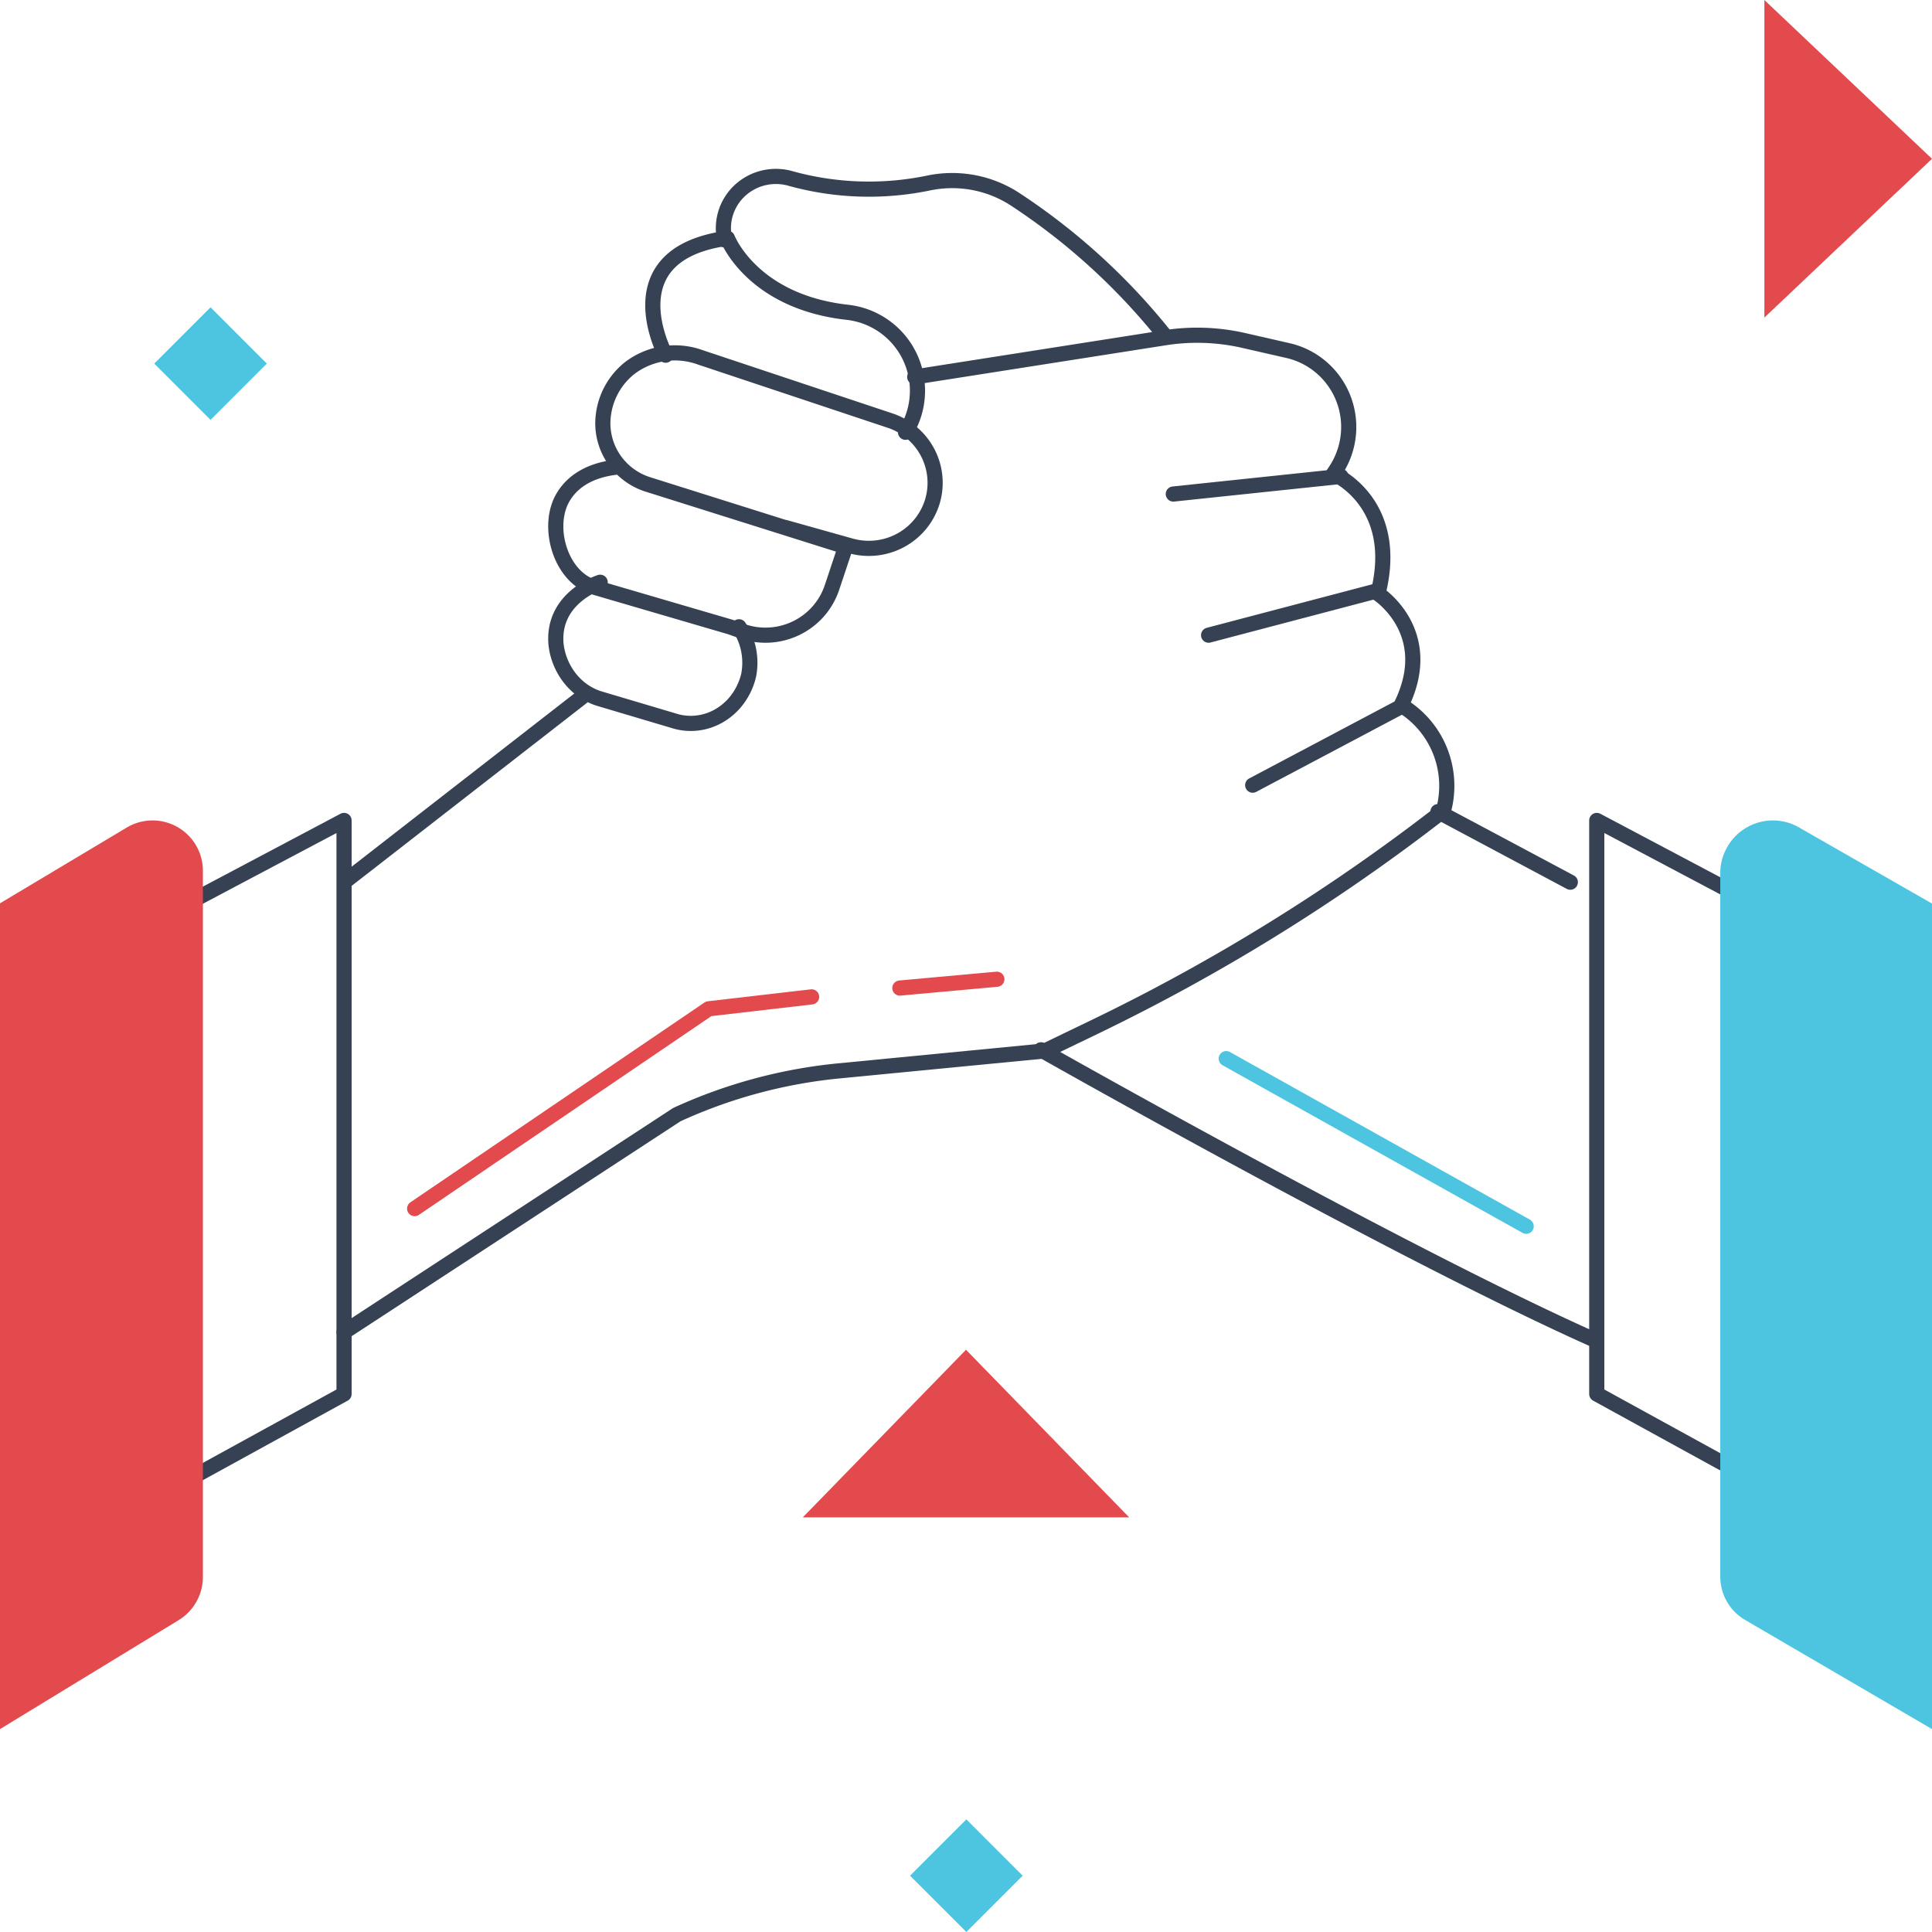
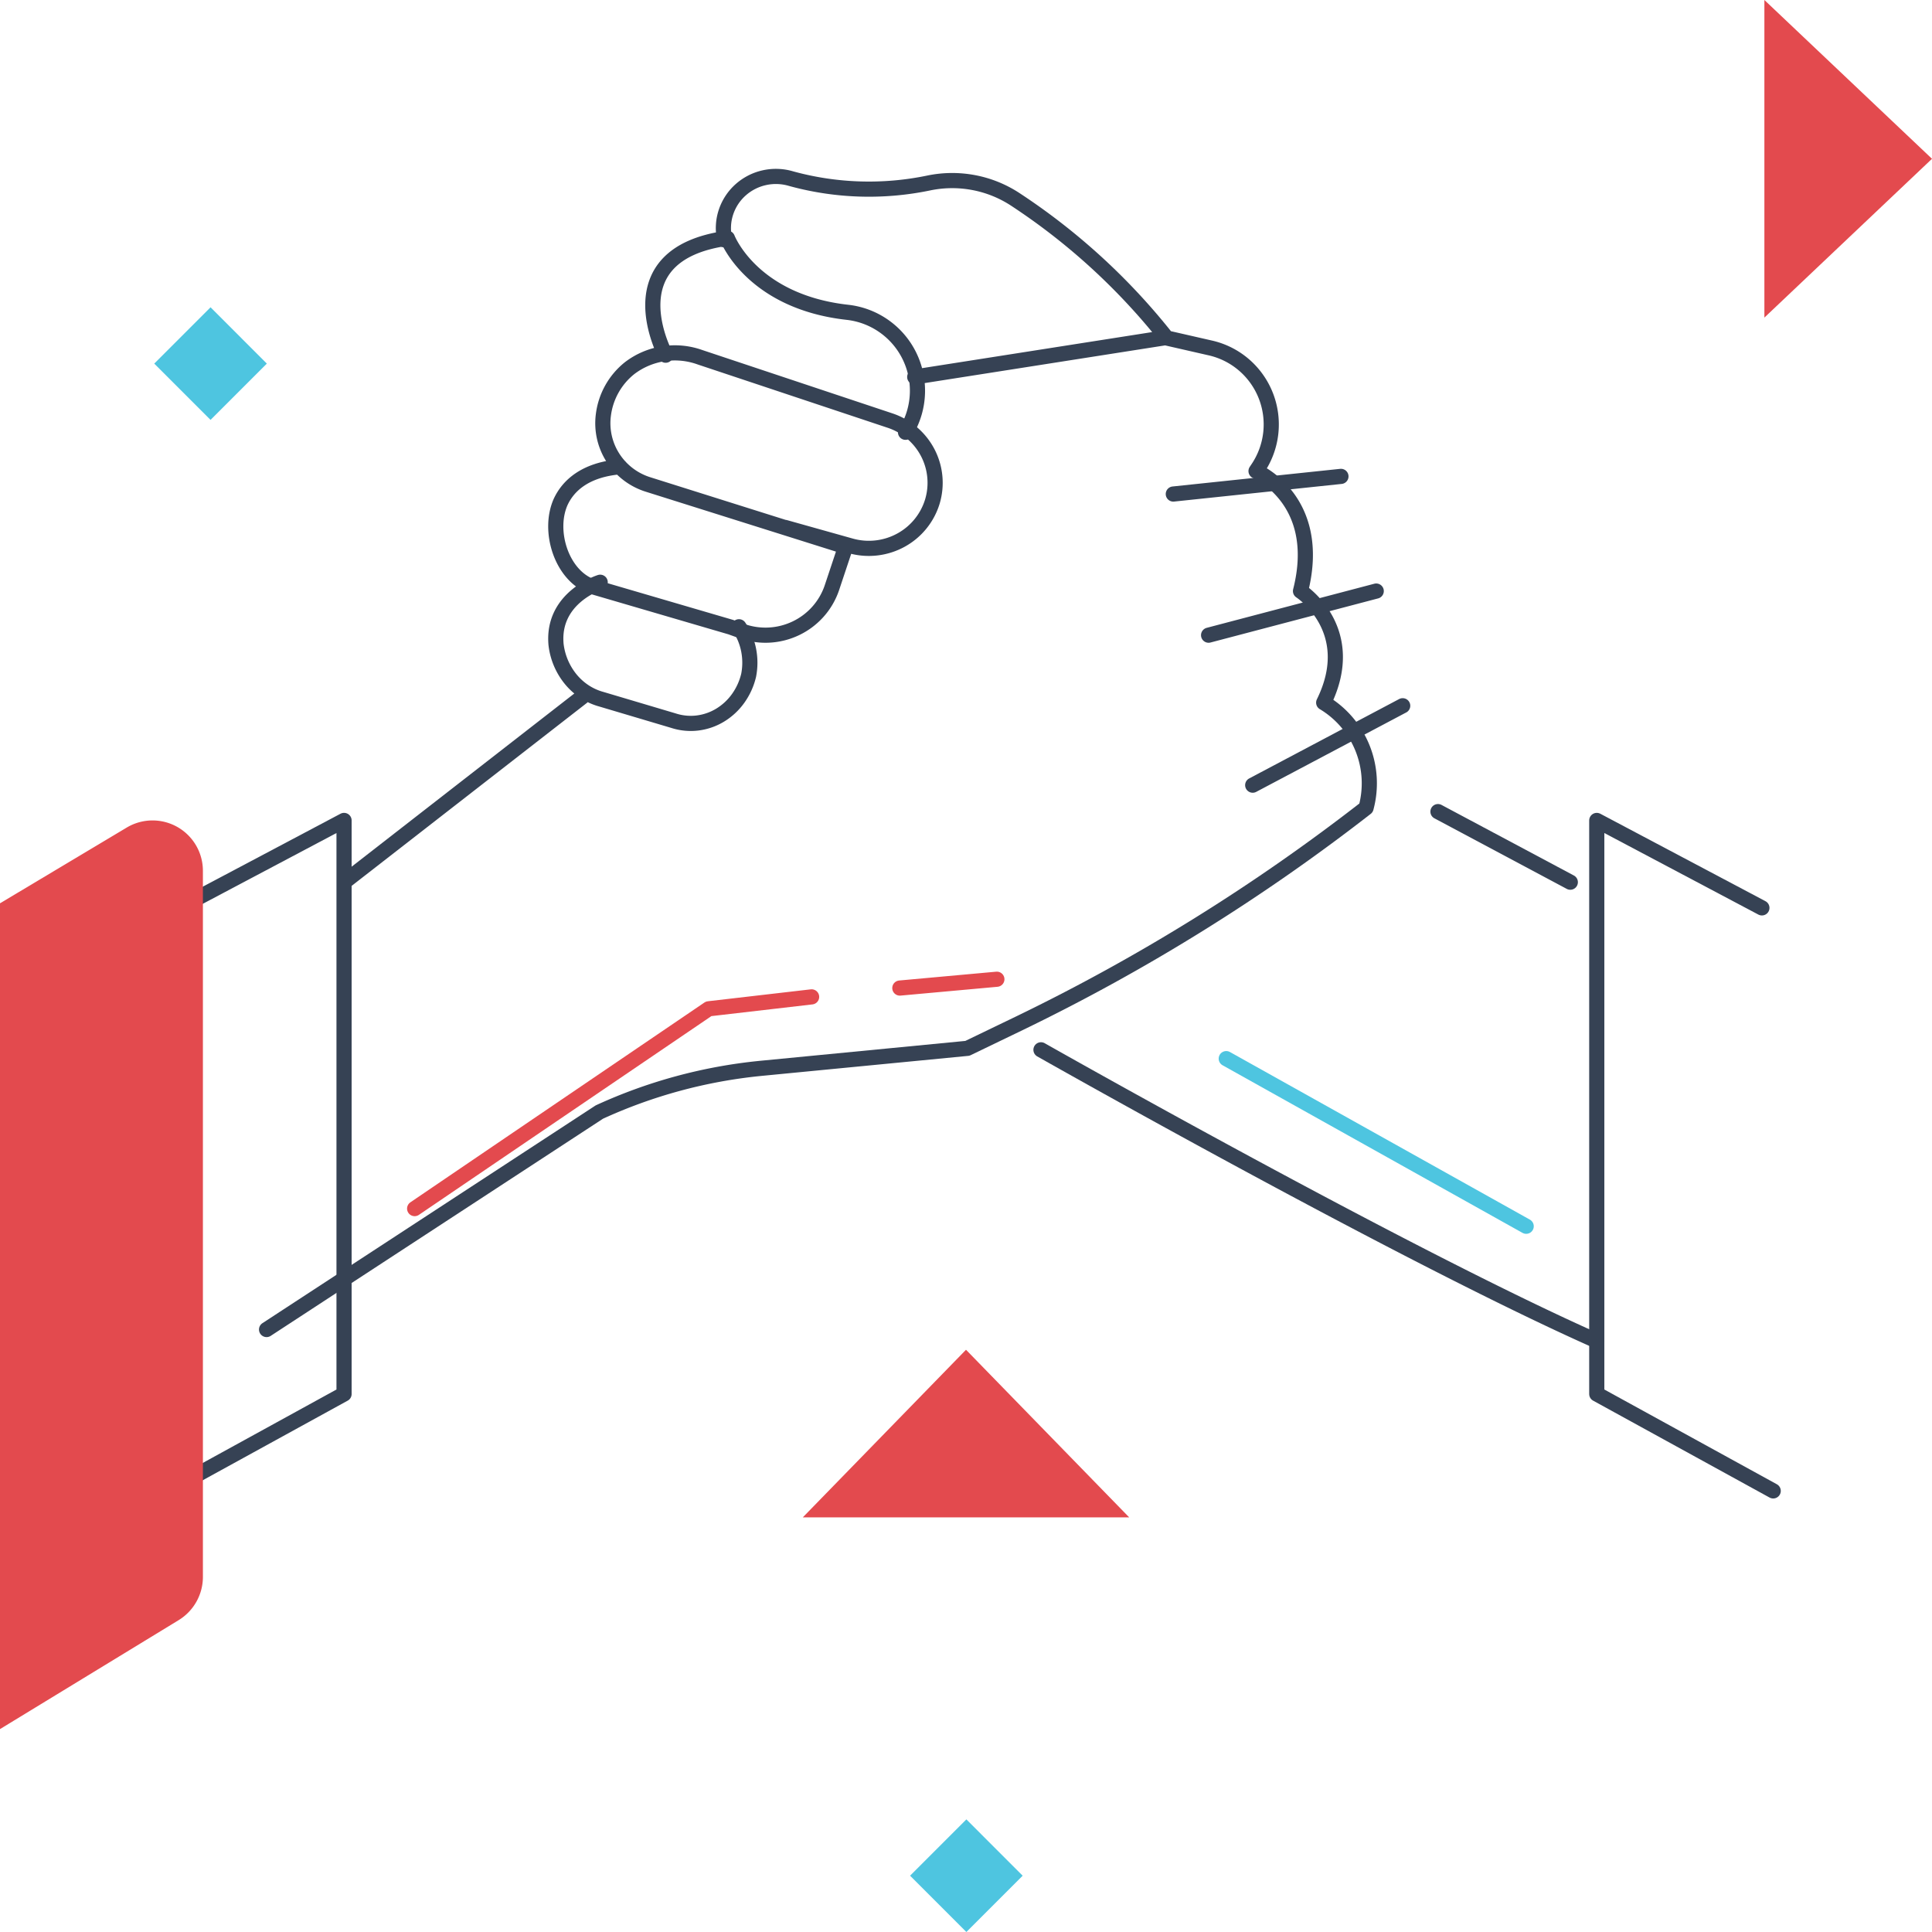
<svg xmlns="http://www.w3.org/2000/svg" width="260" height="260" fill="none">
  <path d="M151.963 204.201L130 181.644l-21.964 22.557h43.927zm85.48-161.461L260 21.37 237.443 0v42.74z" fill="#E34A4E" />
  <path d="M28.334 41.354l-7.576 7.578 7.576 7.577 7.576-7.577-7.576-7.578zM130.05 244.845l-7.576 7.577L130.05 260l7.576-7.577-7.576-7.578z" fill="#4EC5E0" />
  <path d="M89.58 47.8s-7.36-13.592 8.314-15.745c0 0 3.278 8.568 16.217 9.982a10.606 10.606 0 018.241 5.794 10.634 10.634 0 01-.318 10.082l-.173.26" stroke="#364254" stroke-width="2.04" stroke-linecap="round" stroke-linejoin="round" />
-   <path d="M97.477 32.27a2.373 2.373 0 010-.259 6.862 6.862 0 01.242-3.522 6.952 6.952 0 011.964-2.952 7.103 7.103 0 013.182-1.623 7.17 7.17 0 013.581.123 39.523 39.523 0 0018.571.582 15.534 15.534 0 015.981-.053 15.44 15.44 0 015.546 2.208 86.438 86.438 0 0120.168 18.34m-33.611 5.618l33.728-5.288a28.07 28.07 0 0110.426.348l6.005 1.371a10.5 10.5 0 014.565 2.283 10.562 10.562 0 012.957 4.171 10.594 10.594 0 01-1.15 9.866l-.173.262s9.104 3.851 5.983 16.146c0 0 7.977 5.157 3.121 15.014a12.632 12.632 0 015.224 6.121 12.692 12.692 0 01.477 8.045v0a261.35 261.35 0 01-46.517 28.919l-7.132 3.438-27.854 2.699a68.056 68.056 0 00-21.676 5.875l-44.784 29.267" stroke="#364254" stroke-width="2.04" stroke-linecap="round" stroke-linejoin="round" />
+   <path d="M97.477 32.27a2.373 2.373 0 010-.259 6.862 6.862 0 01.242-3.522 6.952 6.952 0 011.964-2.952 7.103 7.103 0 013.182-1.623 7.17 7.17 0 013.581.123 39.523 39.523 0 0018.571.582 15.534 15.534 0 015.981-.053 15.44 15.44 0 015.546 2.208 86.438 86.438 0 0120.168 18.34m-33.611 5.618l33.728-5.288l6.005 1.371a10.5 10.5 0 014.565 2.283 10.562 10.562 0 012.957 4.171 10.594 10.594 0 01-1.15 9.866l-.173.262s9.104 3.851 5.983 16.146c0 0 7.977 5.157 3.121 15.014a12.632 12.632 0 015.224 6.121 12.692 12.692 0 01.477 8.045v0a261.35 261.35 0 01-46.517 28.919l-7.132 3.438-27.854 2.699a68.056 68.056 0 00-21.676 5.875l-44.784 29.267" stroke="#364254" stroke-width="2.04" stroke-linecap="round" stroke-linejoin="round" />
  <path d="M80.77 78.356s-6.526 2.02-5.938 8.394a9.02 9.02 0 001.98 4.664c1.08 1.309 2.503 2.24 4.084 2.675l9.738 2.895a7.54 7.54 0 003.209.316 7.675 7.675 0 003.067-1.058 8.225 8.225 0 002.432-2.261 8.852 8.852 0 001.406-3.102 8.807 8.807 0 00-.004-3.413 8.532 8.532 0 00-1.297-3.118M78.356 93.79l-32.055 24.93m93.79 22.559s48.547 27.524 74.795 39.178m-21.37-71.233l17.808 9.497M180.457 64.11L157.9 66.484m27.306 13.059l-22.558 5.936m26.119 9.498l-20.183 10.685M24.08 122.178l22.22-11.767v77.187l-23.744 13.041" stroke="#364254" stroke-width="2.04" stroke-linecap="round" stroke-linejoin="round" />
  <path d="M27.306 117.228v94.986a6.829 6.829 0 01-3.248 5.808L0 232.694V121.563l17.042-10.186a6.777 6.777 0 0110.264 5.851z" fill="#E34A4E" />
  <path d="M237.109 122.178l-22.223-11.767v77.187l23.744 13.041" stroke="#364254" stroke-width="2.04" stroke-linecap="round" stroke-linejoin="round" />
-   <path d="M231.507 117.263v94.958a6.769 6.769 0 00.918 3.358 6.724 6.724 0 002.463 2.448L260 232.694V121.596l-17.789-10.183a7.054 7.054 0 00-7.006-.138 7.106 7.106 0 00-2.637 2.502 7.156 7.156 0 00-1.061 3.486z" fill="#4EC5E0" />
  <path d="M105.651 70.98l8.927 2.505a8.99 8.99 0 006.662-.791 8.87 8.87 0 004.226-5.17v0a8.775 8.775 0 00-.619-6.613 8.884 8.884 0 00-5.087-4.318l-25.54-8.51a10.048 10.048 0 00-4.924-.48c-1.655.254-3.22.916-4.549 1.927a9.572 9.572 0 00-3.549 6.329 8.585 8.585 0 001.31 5.77 8.702 8.702 0 004.743 3.583l26.543 8.36-1.828 5.486a9.35 9.35 0 01-1.851 3.22 9.422 9.422 0 01-2.966 2.253 9.484 9.484 0 01-7.312.402l-1.502-.54-18.748-5.486c-4.029-1.512-5.88-7.453-4.137-11.362 1.001-2.16 3.266-4.32 7.99-4.73" stroke="#364254" stroke-width="2.04" stroke-linecap="round" stroke-linejoin="round" />
  <path d="M121.096 132.968l13.059-1.187M55.8 162.648l39.57-26.888 13.854-1.605" stroke="#E34A4E" stroke-width="2.04" stroke-linecap="round" stroke-linejoin="round" />
  <path d="M165.023 142.466l40.365 22.557" stroke="#4EC5E0" stroke-width="2.04" stroke-linecap="round" stroke-linejoin="round" />
</svg>